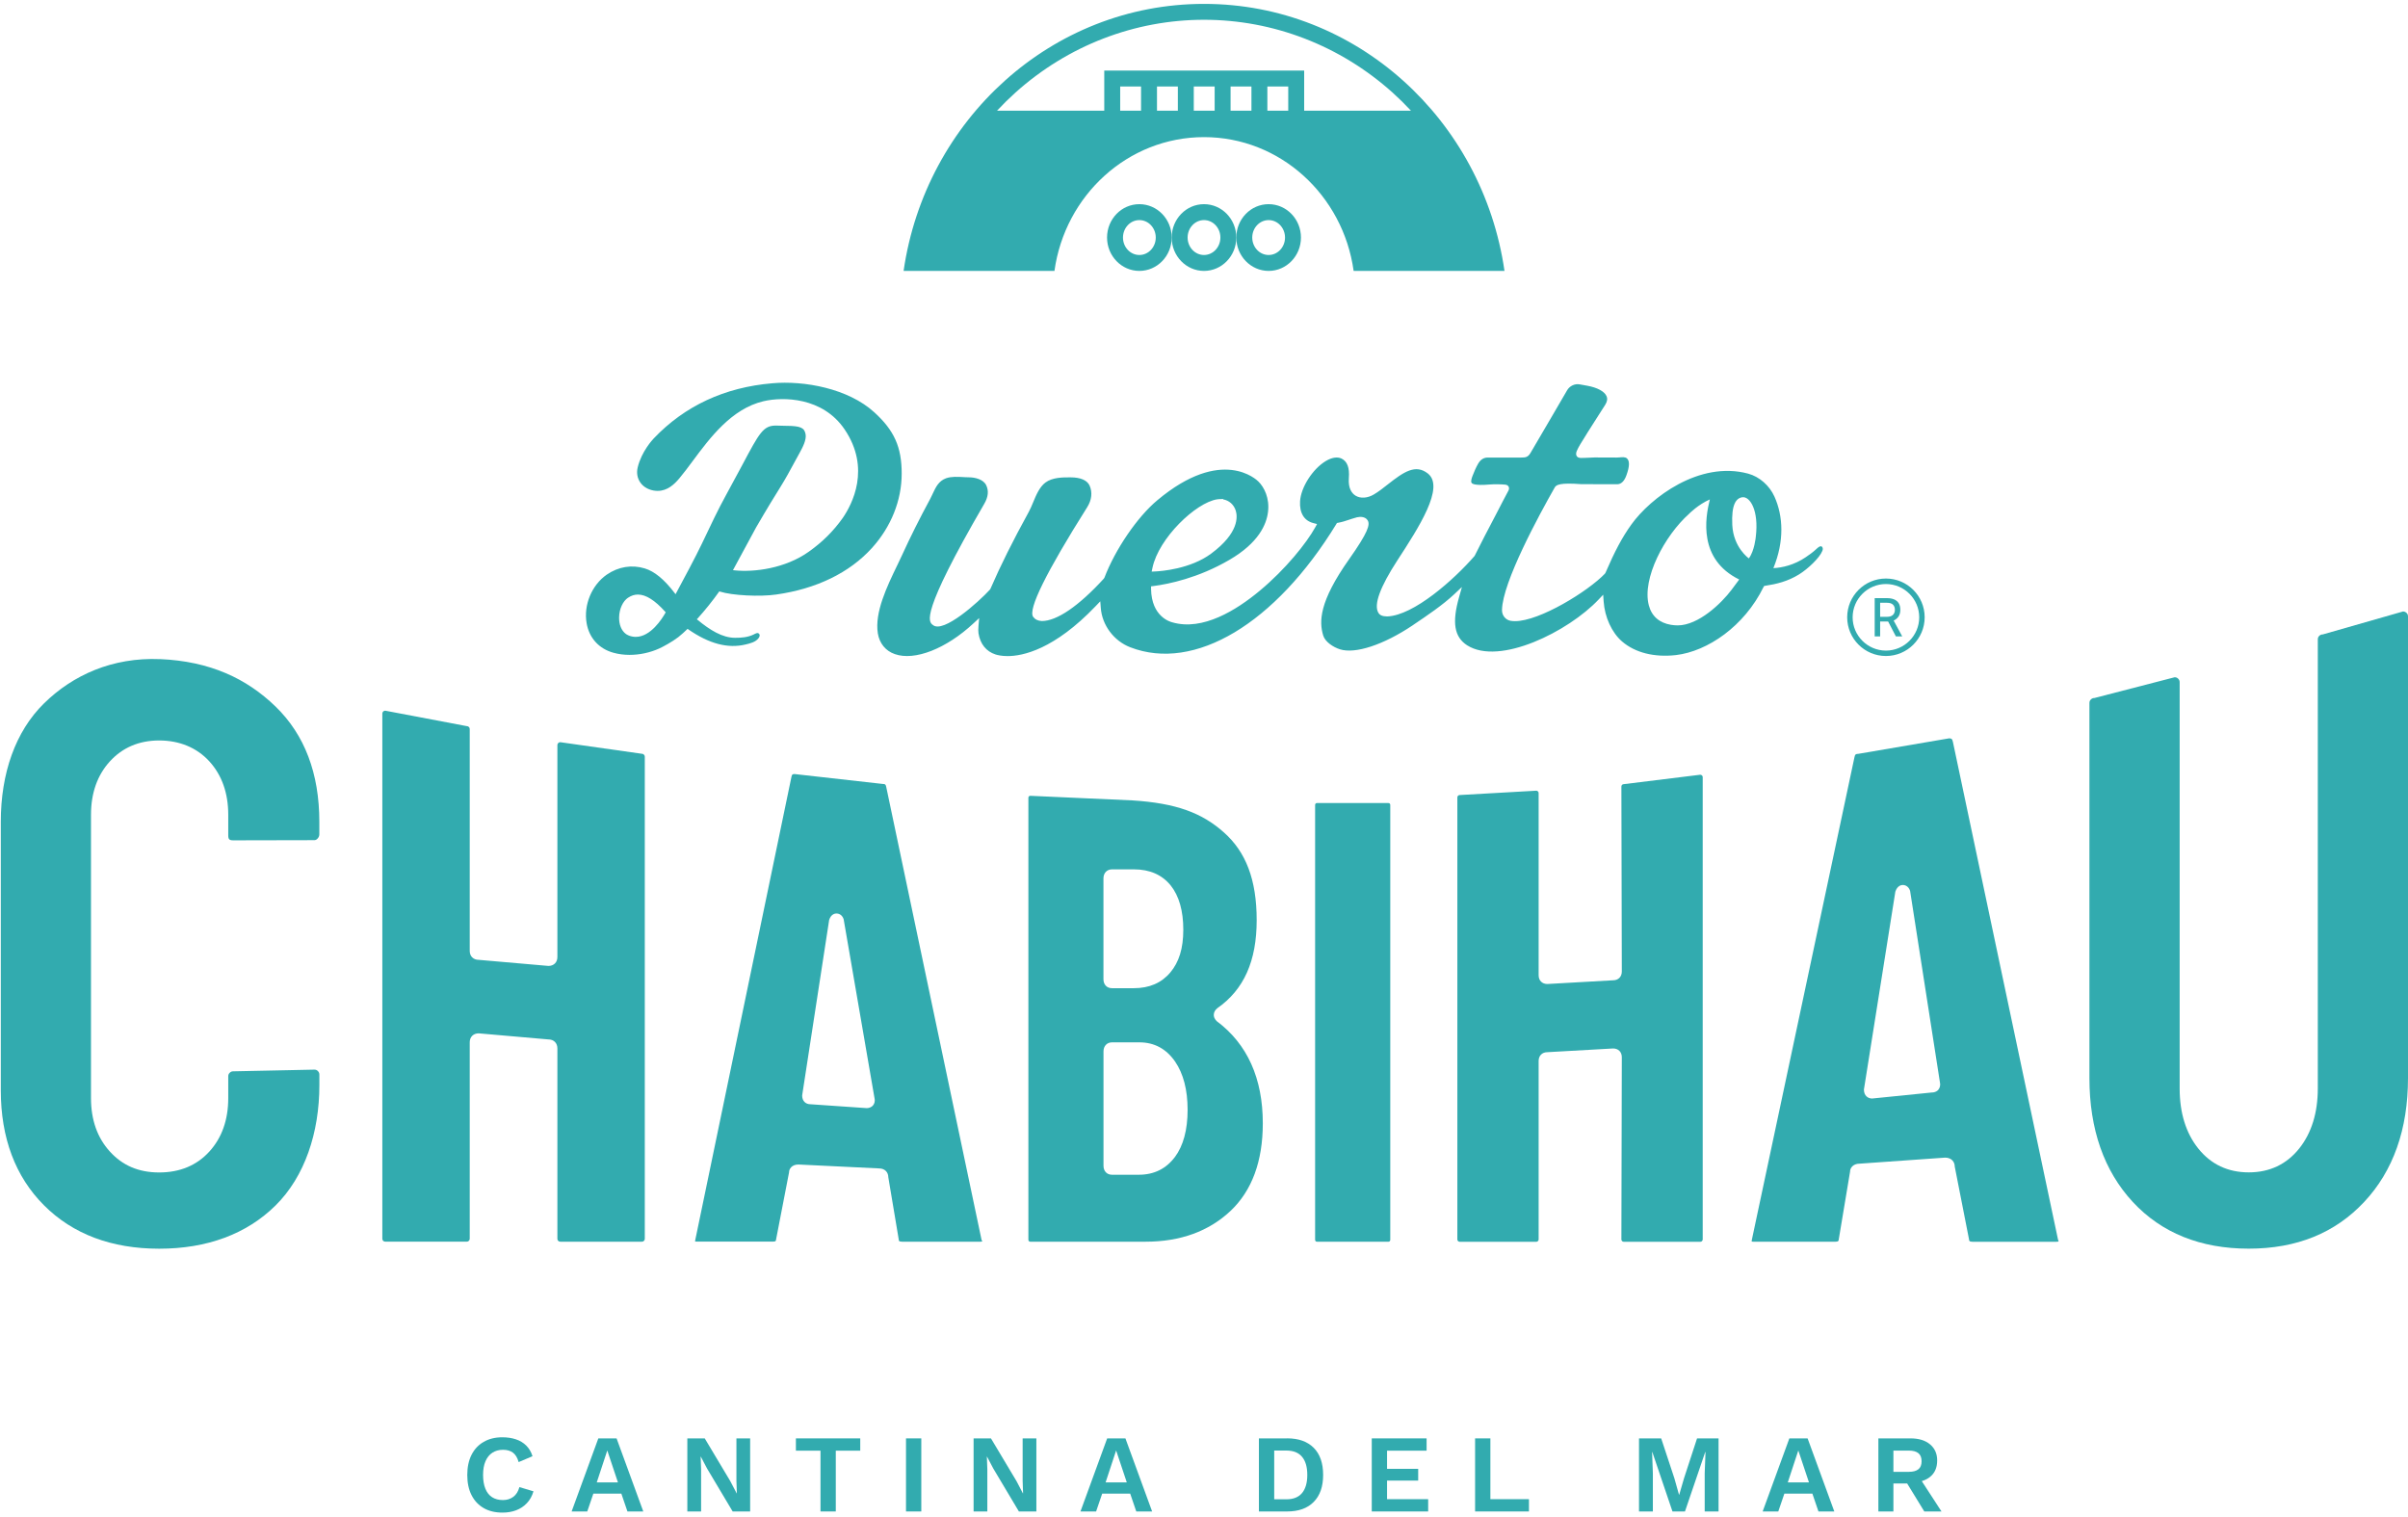
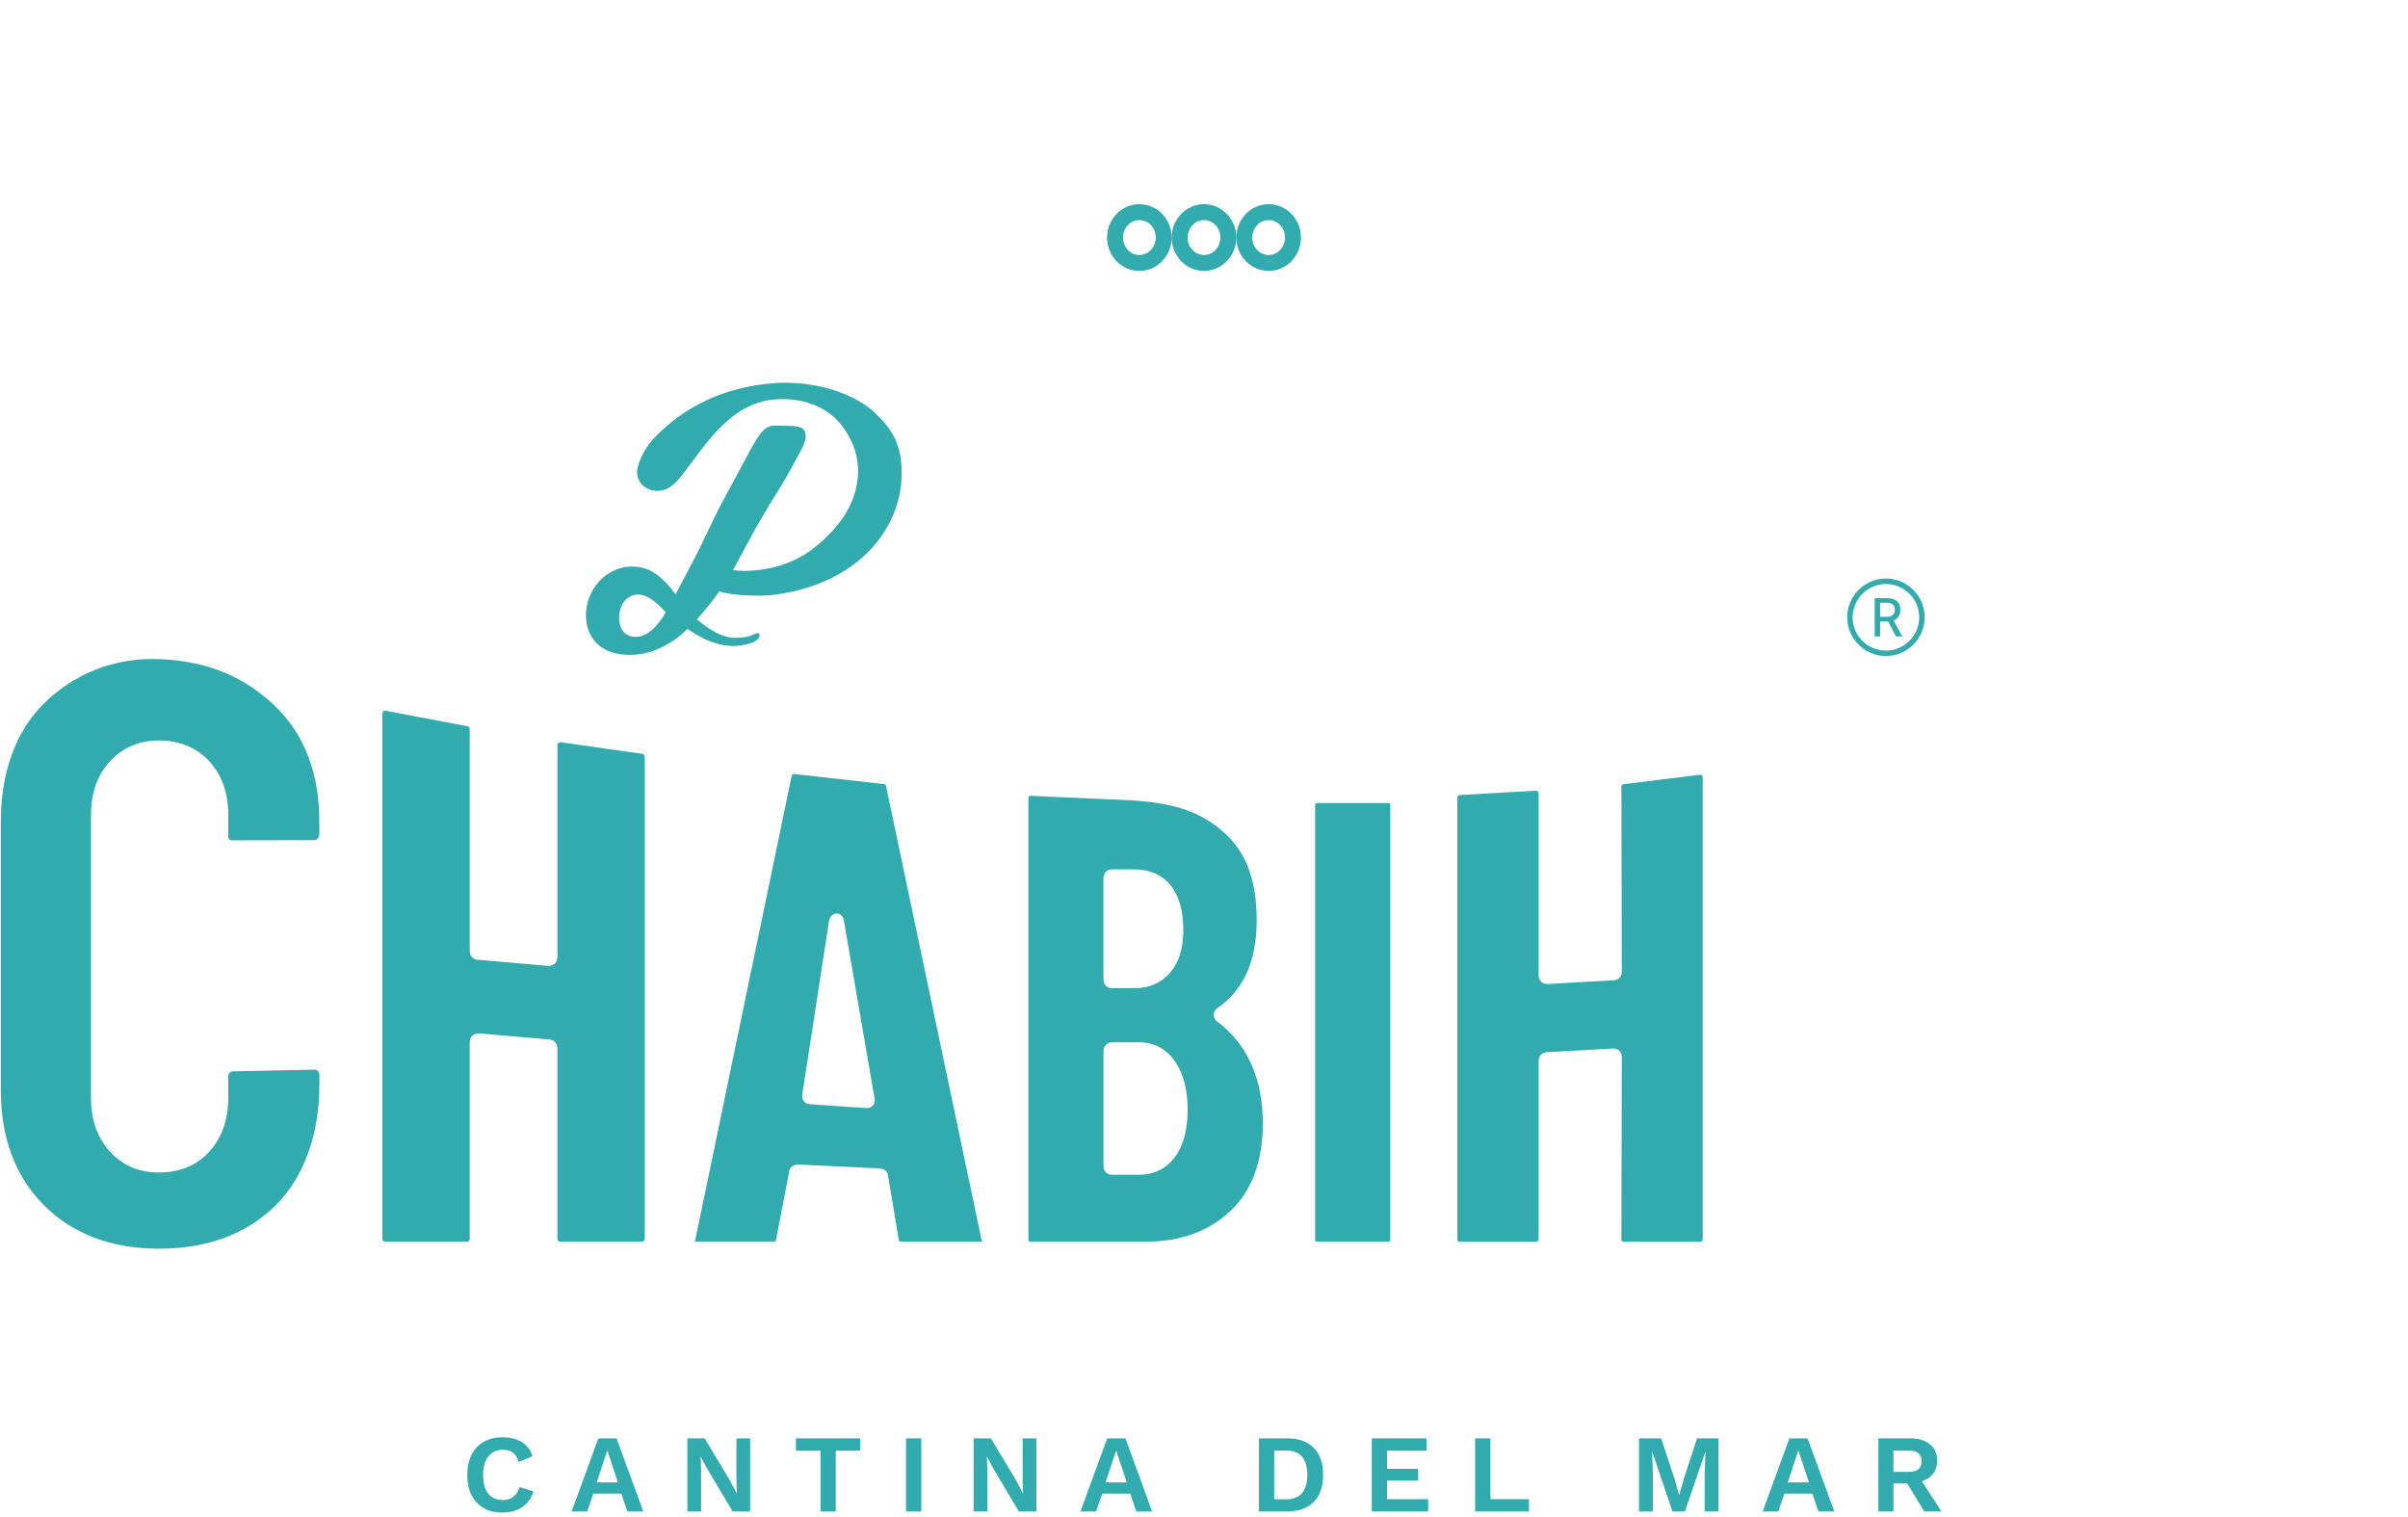
<svg xmlns="http://www.w3.org/2000/svg" width="570" height="359" viewBox="0 0 570 359" fill="none">
  <g clip-path="url(#clip0_9856_23088)">
-     <path d="M285.001 0.92C248.921 0.92 219.061 28.36 213.891 64.13H249.601C252.081 46.22 266.991 32.46 285.011 32.46C303.031 32.46 317.941 46.23 320.421 64.13H356.131C350.961 28.36 321.091 0.92 285.021 0.92H285.001ZM270.101 26.2H265.161V20.48H270.101V26.2ZM278.811 26.2H273.871V20.48H278.811V26.2ZM287.521 26.2H282.581V20.48H287.521V26.2ZM296.231 26.2H291.291V20.48H296.231V26.2ZM304.941 26.2H300.001V20.48H304.941V26.2ZM323.251 26.2H308.711V16.7H261.391V26.2H236.011C237.401 24.71 238.851 23.28 240.371 21.91C252.741 10.8 268.591 4.68 285.001 4.68C301.411 4.68 317.251 10.8 329.631 21.91C331.151 23.28 332.601 24.71 333.991 26.2H323.251Z" fill="#32ABAF" />
    <path d="M269.701 48.33C265.471 48.33 262.051 51.87 262.051 56.23C262.051 60.59 265.481 64.13 269.701 64.13C273.921 64.13 277.351 60.59 277.351 56.23C277.351 51.87 273.921 48.33 269.701 48.33ZM269.701 60.36C267.561 60.36 265.821 58.51 265.821 56.23C265.821 53.95 267.561 52.1 269.701 52.1C271.841 52.1 273.581 53.95 273.581 56.23C273.581 58.51 271.841 60.36 269.701 60.36Z" fill="#32ABAF" />
    <path d="M285 48.33C280.77 48.33 277.35 51.87 277.35 56.23C277.35 60.59 280.78 64.13 285 64.13C289.22 64.13 292.65 60.59 292.65 56.23C292.65 51.87 289.22 48.33 285 48.33ZM285 60.36C282.86 60.36 281.12 58.51 281.12 56.23C281.12 53.95 282.86 52.1 285 52.1C287.14 52.1 288.88 53.95 288.88 56.23C288.88 58.51 287.14 60.36 285 60.36Z" fill="#32ABAF" />
    <path d="M300.3 48.33C296.07 48.33 292.65 51.87 292.65 56.23C292.65 60.59 296.08 64.13 300.3 64.13C304.52 64.13 307.95 60.59 307.95 56.23C307.95 51.87 304.52 48.33 300.3 48.33ZM300.3 60.36C298.16 60.36 296.42 58.51 296.42 56.23C296.42 53.95 298.16 52.1 300.3 52.1C302.44 52.1 304.18 53.95 304.18 56.23C304.18 58.51 302.44 60.36 300.3 60.36Z" fill="#32ABAF" />
    <path d="M121.499 354.331C120.809 354.841 119.989 355.091 119.049 355.091C118.039 355.091 117.179 354.86 116.479 354.41C115.779 353.96 115.249 353.281 114.889 352.391C114.529 351.501 114.349 350.421 114.349 349.141C114.349 347.861 114.539 346.76 114.929 345.88C115.309 345 115.859 344.33 116.569 343.87C117.279 343.42 118.099 343.19 119.049 343.19C119.999 343.19 120.799 343.41 121.409 343.86C122.019 344.31 122.479 345.05 122.769 346.1L126.049 344.711C125.739 343.701 125.239 342.86 124.569 342.19C123.899 341.53 123.079 341.031 122.119 340.711C121.159 340.391 120.079 340.23 118.889 340.23C117.209 340.23 115.749 340.59 114.499 341.31C113.249 342.03 112.289 343.05 111.619 344.38C110.949 345.71 110.609 347.301 110.609 349.151C110.609 351.001 110.939 352.59 111.619 353.92C112.289 355.25 113.249 356.27 114.499 356.99C115.749 357.71 117.229 358.06 118.949 358.06C120.119 358.06 121.199 357.88 122.169 357.51C123.149 357.14 123.999 356.581 124.709 355.831C125.429 355.081 125.949 354.141 126.279 353.021L122.949 352.021C122.669 353.051 122.189 353.821 121.499 354.331Z" fill="#32ABAF" />
    <path d="M141.631 340.49L135.311 357.79H139.011L140.451 353.57H147.081L148.521 357.79H152.271L145.951 340.49H141.621H141.631ZM141.261 350.9L143.751 343.35L146.271 350.9H141.261Z" fill="#32ABAF" />
    <path d="M174.319 350.5L174.419 353.49H174.369L172.879 350.63L166.819 340.49H162.699V357.79H165.959V347.78L165.849 344.79H165.879L167.369 347.62L173.429 357.79H177.569V340.49H174.319V350.5Z" fill="#32ABAF" />
    <path d="M188.4 343.4H194.22V357.79H197.84V343.4H203.63V340.49H188.4V343.4Z" fill="#32ABAF" />
    <path d="M218.081 340.49H214.461V357.79H218.081V340.49Z" fill="#32ABAF" />
    <path d="M242.071 350.5L242.171 353.49H242.121L240.631 350.63L234.571 340.49H230.461V357.79H233.711V347.78L233.601 344.79H233.631L235.121 347.62L241.181 357.79H245.321V340.49H242.071V350.5Z" fill="#32ABAF" />
    <path d="M262.08 340.49L255.76 357.79H259.46L260.9 353.57H267.53L268.97 357.79H272.72L266.4 340.49H262.07H262.08ZM261.71 350.9L264.2 343.35L266.72 350.9H261.71Z" fill="#32ABAF" />
    <path d="M304.68 340.49H298V357.79H304.68C307.39 357.79 309.49 357.041 310.97 355.531C312.46 354.031 313.2 351.9 313.2 349.13C313.2 346.36 312.46 344.21 310.97 342.72C309.48 341.23 307.39 340.48 304.68 340.48V340.49ZM308.21 353.43C307.38 354.42 306.14 354.91 304.5 354.91H301.62V343.37H304.5C306.14 343.37 307.38 343.86 308.21 344.85C309.04 345.84 309.45 347.271 309.45 349.141C309.45 351.011 309.03 352.44 308.21 353.43Z" fill="#32ABAF" />
    <path d="M328.331 350.48H335.701V347.7H328.331V343.4H337.691V340.49H324.711V357.79H338.061V354.88H328.331V350.48Z" fill="#32ABAF" />
    <path d="M352.79 340.49H349.17V357.79H361.92V354.88H352.79V340.49Z" fill="#32ABAF" />
    <path d="M398.621 349.95L397.491 353.83H397.441L396.341 349.93L393.221 340.49H387.971V357.79H391.251V348.77L391.071 343.71H391.121L395.891 357.79H398.851L403.651 343.71H403.711L403.521 348.77V357.79H406.801V340.49H401.711L398.621 349.95Z" fill="#32ABAF" />
    <path d="M423.56 340.49L417.24 357.79H420.94L422.38 353.57H429.01L430.45 357.79H434.2L427.88 340.49H423.55H423.56ZM423.19 350.9L425.68 343.35L428.2 350.9H423.19Z" fill="#32ABAF" />
    <path d="M454.901 350.61C455.661 350.38 456.321 350.05 456.871 349.6C457.991 348.7 458.551 347.4 458.551 345.71C458.551 344.12 457.991 342.85 456.871 341.91C455.751 340.97 454.211 340.49 452.261 340.49H444.631V357.79H448.191V351.16H451.441L455.501 357.79H459.571L454.901 350.6V350.61ZM454.111 347.79C453.611 348.2 452.861 348.41 451.841 348.41H448.191V343.38H451.841C452.851 343.38 453.611 343.59 454.111 344C454.611 344.41 454.861 345.04 454.861 345.9C454.861 346.76 454.611 347.39 454.111 347.8V347.79Z" fill="#32ABAF" />
    <path d="M37.889 156.031C26.61 155.551 17.23 159.811 10.43 166.491C3.629 173.151 0.189 183.101 0.189 194.521V258.091C0.189 269.371 3.639 278.551 10.44 285.341C17.239 292.141 26.41 295.591 37.69 295.591C48.969 295.591 58.38 292.141 65.249 285.331C72.12 278.531 75.6 268.151 75.6 256.861V254.391C75.6 254.041 75.49 253.791 75.249 253.541C75.01 253.301 74.76 253.201 74.409 253.201L55.16 253.601C54.87 253.601 54.619 253.711 54.369 253.951C54.129 254.191 54.029 254.441 54.029 254.791V259.951C54.029 265.071 52.529 269.321 49.569 272.581C46.58 275.871 42.579 277.541 37.679 277.541C32.779 277.541 28.98 275.871 26 272.581C23.04 269.331 21.539 265.081 21.539 259.951V192.871C21.539 187.741 23.04 183.491 26 180.241C29 176.951 32.929 175.281 37.679 175.281C42.429 175.281 46.569 176.951 49.569 180.241C52.529 183.501 54.029 187.751 54.029 192.871V197.731C54.029 198.671 54.27 198.921 55.209 198.921L74.35 198.881C74.62 198.881 74.889 198.831 75.189 198.491C75.46 198.181 75.589 197.861 75.589 197.481V194.511C75.589 183.091 72.109 173.931 65.249 167.271C58.37 160.601 49.7 156.531 37.88 156.021L37.889 156.031Z" fill="#32ABAF" />
    <path d="M131.94 248.18V293.24C131.94 293.49 132.02 293.61 132.13 293.72C132.28 293.87 132.42 293.93 132.63 293.93H151.94C152.15 293.93 152.28 293.87 152.43 293.73C152.57 293.59 152.63 293.44 152.63 293.24V179.13C152.63 178.92 152.57 178.78 152.42 178.63C152.28 178.49 152.14 178.43 151.94 178.43L132.63 175.69C132.42 175.69 132.28 175.75 132.14 175.89C132 176.03 131.94 176.17 131.94 176.38V226.54C131.94 227.8 131.09 228.65 129.82 228.65L113.31 227.21C112.05 227.21 111.19 226.36 111.19 225.1V172.58C111.19 172.37 111.13 172.23 110.99 172.09C110.85 171.95 110.7 171.89 110.5 171.89L91.19 168.23C90.98 168.23 90.84 168.29 90.69 168.44C90.56 168.58 90.5 168.72 90.5 168.93V293.23C90.5 293.44 90.56 293.58 90.7 293.72C90.85 293.87 90.98 293.92 91.19 293.92H110.5C110.71 293.92 110.84 293.86 110.98 293.72C111.13 293.57 111.19 293.43 111.19 293.23V246.73C111.19 245.47 112.04 244.61 113.31 244.61L129.82 246.05C131.08 246.05 131.94 246.9 131.94 248.17V248.18Z" fill="#32ABAF" />
    <path d="M213.489 293.93H232.059C232.419 293.93 232.529 293.86 232.529 293.86L232.349 293.52L209.779 186.27C209.669 185.68 209.499 185.58 209.019 185.58L188.089 183.23C187.619 183.23 187.449 183.32 187.349 183.87L164.589 293.47C164.539 293.7 164.529 293.83 164.529 293.91C164.559 293.87 164.689 293.91 164.869 293.91H182.979C183.659 293.91 183.669 293.74 183.709 293.38L186.779 277.51C186.769 276.69 187.449 275.66 188.989 275.66L208.049 276.58C209.579 276.58 210.269 277.62 210.269 278.65L212.739 293.39C212.769 293.75 212.779 293.92 213.459 293.92L213.489 293.93ZM206.669 261.65C206.419 261.95 205.949 262.31 205.129 262.31L191.789 261.39C190.839 261.39 189.879 260.75 189.879 259.32L196.269 217.78C196.719 216.33 197.719 216.24 198.009 216.24C198.299 216.24 199.279 216.34 199.699 217.58L207.019 260.02C207.179 260.8 206.919 261.33 206.669 261.64V261.65Z" fill="#32ABAF" />
    <path d="M288.04 241.761C287.48 241.191 287.27 240.671 287.32 240.131C287.35 239.741 287.51 239.161 288.16 238.651C294.45 234.271 297.47 227.471 297.47 217.821C297.47 208.171 294.88 201.661 289.76 197.091C284.59 192.461 278.48 190.111 267.95 189.461L243.88 188.381C243.72 188.381 243.64 188.431 243.56 188.511C243.48 188.601 243.43 188.671 243.43 188.841V293.471C243.43 293.641 243.48 293.721 243.56 293.801C243.64 293.891 243.72 293.931 243.88 293.931H271.18C279.38 293.931 286.14 291.481 291.26 286.661C296.34 281.881 298.92 274.891 298.92 265.911C298.92 255.271 295.26 247.141 288.05 241.751L288.04 241.761ZM261.2 207.911C261.2 206.661 262.03 205.791 263.21 205.791H268.41C272.16 205.791 275.09 207.081 277.13 209.621C279.1 212.091 280.1 215.611 280.1 220.081C280.1 224.551 279.07 227.761 277.03 230.191C274.95 232.671 272.06 233.921 268.41 233.921H263.21C262.01 233.921 261.2 233.071 261.2 231.801V207.901V207.911ZM278.09 273.911C276.01 276.681 273.15 278.081 269.57 278.081H263.22C262.02 278.081 261.21 277.231 261.21 275.961V248.861C261.21 247.611 262.04 246.741 263.22 246.741H269.72C273.22 246.741 276.05 248.261 278.13 251.251C280.11 254.121 281.12 257.971 281.12 262.711C281.12 267.451 280.1 271.231 278.1 273.911H278.09Z" fill="#32ABAF" />
    <path d="M328.961 293.81C329.041 293.73 329.091 293.65 329.091 293.49V190.54C329.091 190.38 329.051 190.3 328.961 190.22C328.881 190.14 328.801 190.09 328.641 190.09H311.751C311.591 190.09 311.511 190.14 311.431 190.22C311.351 190.3 311.301 190.38 311.301 190.54V293.49C311.301 293.65 311.351 293.73 311.431 293.81C311.511 293.89 311.591 293.94 311.751 293.94H328.641C328.801 293.94 328.881 293.89 328.961 293.81Z" fill="#32ABAF" />
    <path d="M402.481 183.391L384.371 185.621C384.191 185.621 384.091 185.671 383.971 185.781C383.851 185.911 383.801 186.011 383.801 186.191L383.901 229.981C383.901 231.211 383.071 232.051 381.841 232.051L366.271 232.931C365.041 232.931 364.211 232.101 364.211 230.861V187.741C364.211 187.561 364.161 187.451 364.041 187.331C363.921 187.211 363.811 187.171 363.641 187.171L345.531 188.201C345.361 188.201 345.251 188.251 345.131 188.371C345.011 188.491 344.971 188.601 344.971 188.771V293.381C344.971 293.581 345.031 293.681 345.131 293.781C345.261 293.911 345.371 293.951 345.541 293.951H363.651C363.821 293.951 363.931 293.901 364.051 293.781C364.171 293.661 364.211 293.551 364.211 293.381V251.141C364.211 249.911 365.041 249.071 366.271 249.071L381.841 248.191C383.081 248.191 383.901 249.021 383.901 250.261L383.801 293.381C383.801 293.561 383.851 293.661 383.961 293.781C384.091 293.911 384.191 293.951 384.371 293.951H402.481C402.661 293.951 402.761 293.901 402.881 293.781C403.001 293.661 403.051 293.551 403.051 293.381V183.971C403.051 183.791 403.011 183.691 402.881 183.571C402.761 183.451 402.651 183.401 402.481 183.401V183.391Z" fill="#32ABAF" />
-     <path d="M462.259 175.579C462.129 174.879 461.889 174.779 461.369 174.779L439.859 178.449C439.309 178.449 439.099 178.569 438.979 179.209L414.709 293.359C414.629 293.679 414.639 293.849 414.649 293.909C414.689 293.879 414.829 293.939 415.099 293.939H434.409C435.209 293.939 435.239 293.699 435.269 293.299L437.929 277.359C437.909 276.519 438.619 275.459 440.189 275.459L460.429 274.029C461.999 274.029 462.709 275.089 462.709 276.149L466.079 293.319C466.119 293.709 466.139 293.949 466.939 293.949H486.749C487.169 293.949 487.289 293.869 487.299 293.869L487.149 293.409L462.269 175.589L462.259 175.579ZM458.859 257.929C458.609 258.239 458.129 258.609 457.289 258.609L443.159 260.039C442.189 260.039 441.209 259.389 441.209 257.919L448.649 211.069C449.129 209.589 450.129 209.489 450.419 209.489C450.709 209.489 451.709 209.589 452.139 210.869L459.209 256.259C459.369 257.069 459.099 257.609 458.849 257.919L458.859 257.929Z" fill="#32ABAF" />
-     <path d="M569.65 145.09C569.42 144.86 569.16 144.75 568.81 144.75L549.83 150.18C549.49 150.18 549.23 150.29 548.99 150.52C548.75 150.76 548.65 151.01 548.65 151.37V257.66C548.65 263.43 547.16 268.22 544.24 271.88C541.25 275.62 537.23 277.52 532.3 277.52C527.37 277.52 523.35 275.62 520.36 271.88C517.43 268.22 515.95 263.44 515.95 257.66V161.51C515.95 161.16 515.84 160.9 515.6 160.66C515.37 160.43 515.11 160.32 514.76 160.32L495.78 165.23C495.43 165.23 495.17 165.34 494.93 165.58C494.69 165.82 494.59 166.07 494.59 166.42V255.19C494.59 267.31 498.05 277.19 504.87 284.54C511.67 291.86 520.89 295.58 532.29 295.58C543.69 295.58 552.75 291.86 559.62 284.53C566.51 277.18 570 267.3 570 255.19V145.93C570 145.58 569.9 145.32 569.65 145.08V145.09Z" fill="#32ABAF" />
    <path d="M446.42 155.289C451.48 155.289 455.59 151.179 455.59 146.119C455.59 141.059 451.48 136.949 446.42 136.949C441.36 136.949 437.25 141.059 437.25 146.119C437.25 151.179 441.36 155.289 446.42 155.289ZM446.42 138.249C450.76 138.249 454.3 141.789 454.3 146.129C454.3 150.469 450.76 154.009 446.42 154.009C442.08 154.009 438.54 150.469 438.54 146.129C438.54 141.789 442.08 138.249 446.42 138.249Z" fill="#32ABAF" />
    <path d="M445.05 147.12H446.94L448.78 150.65H450.28L448.25 146.9C448.76 146.66 449.15 146.33 449.42 145.91C449.69 145.49 449.83 144.97 449.83 144.35C449.83 143.73 449.7 143.19 449.44 142.78C449.18 142.38 448.82 142.07 448.35 141.88C447.88 141.69 447.33 141.59 446.7 141.59H443.76V150.64H445.05V147.11V147.12ZM445.05 142.69H446.68C447.3 142.69 447.76 142.83 448.07 143.12C448.38 143.41 448.54 143.82 448.54 144.34C448.54 144.86 448.38 145.27 448.07 145.56C447.76 145.86 447.29 146.01 446.68 146.01H445.05V142.68V142.69Z" fill="#32ABAF" />
-     <path d="M346.07 138.899L345.38 141.349C343.67 147.379 344.24 150.779 347.28 152.749C354.94 157.649 371.24 149.489 378.39 141.939L379.49 140.779L379.6 142.369C379.86 146.109 381.53 149.739 383.95 151.839C387.06 154.519 391.59 155.649 396.72 155.069C404.2 154.179 412.88 148.269 417.44 138.969L417.61 138.699L417.93 138.649C420.47 138.269 423.16 137.639 425.86 135.969C427.93 134.689 430.73 132.049 431.36 130.419C431.48 130.119 431.58 129.749 431.27 129.399C430.85 129.089 430.23 129.709 429.98 129.939C429.21 130.669 428.34 131.289 427.47 131.879C424.72 133.759 421.84 134.389 419.78 134.489C422.39 128.109 422.12 122.189 420.03 117.549C418.86 114.959 416.51 112.849 413.81 112.119C402.24 108.999 390.71 117.839 386.17 124.149C383.95 127.239 382.22 130.529 380.03 135.599L379.89 135.809C375.92 139.959 364.47 147.039 358.62 147.039C358.24 147.039 357.88 147.009 357.55 146.949C356.35 146.719 355.51 145.639 355.54 144.389C355.66 137.809 364.32 121.899 368.04 115.359C368.39 114.789 369.18 114.219 374.31 114.609L382.91 114.629C383.82 114.559 384.52 113.849 385.01 112.459C385.76 110.389 385.78 109.059 385.09 108.489C384.68 108.139 383.89 108.219 383.31 108.279C383.08 108.299 382.87 108.309 382.69 108.309L377.44 108.289C377.01 108.289 376.53 108.319 376.05 108.349C375.71 108.369 375.37 108.379 375.04 108.389H374.73C374.15 108.429 373.58 108.449 373.26 108.009C373.03 107.699 373.02 107.269 373.25 106.729C373.5 106.159 373.74 105.729 374.09 105.139L375.85 102.289C376.41 101.399 377.46 99.749 378.41 98.269L379.96 95.839C380.45 95.069 380.56 94.379 380.28 93.769C379.8 92.649 378.09 91.739 375.72 91.309L373.93 90.989C372.78 90.769 371.56 91.359 370.97 92.359C369.73 94.489 368.49 96.619 367.24 98.759L362.31 107.179C361.67 108.299 361.03 108.299 360.07 108.309H352.18C351.21 108.309 350.47 108.779 349.9 109.749C349.36 110.679 348.93 111.719 348.58 112.619C348.45 112.959 348.05 113.969 348.36 114.319C348.44 114.429 348.85 115.019 352.63 114.689C353.67 114.589 355.59 114.639 356.36 114.729C356.84 114.789 357.04 115.069 357.12 115.219C357.32 115.629 357.12 116.049 357.04 116.179C356.47 117.219 355.35 119.399 354.3 121.419C353.63 122.739 352.99 123.959 352.61 124.659C351.83 126.139 351.06 127.609 350.32 129.099L349.06 131.589C344.18 137.219 334.64 145.699 328.37 145.919C327.22 145.909 326.6 145.629 326.25 145.009C325.16 143.109 326.68 138.959 330.75 132.689C335.8 124.929 342.08 115.279 337.98 112.079C335.09 109.819 332.35 111.639 328.53 114.649C327.46 115.499 326.3 116.409 325.2 117.049C323.7 117.939 322.03 118.049 320.87 117.329C320.04 116.809 319.09 115.669 319.29 113.129C319.48 110.699 318.91 109.199 317.52 108.529C316.53 108.099 315.27 108.279 313.84 109.129C310.73 110.989 307.93 115.349 307.74 118.659C307.58 121.429 308.7 123.259 310.87 123.819L311.76 124.049L311.32 124.849C309.3 128.499 304.33 134.749 298.17 139.859C292.69 144.419 284.69 149.409 277.51 147.319C277.04 147.209 272.57 145.999 272.47 139.429V138.799L273.08 138.719C276.61 138.259 283.64 136.839 291.05 132.509C297.93 128.499 299.8 124.129 300.15 121.189C300.56 117.919 299.25 115.329 297.88 113.989C297.54 113.639 289.3 105.559 273.95 118.419C269.24 122.339 263.98 130.049 261.43 136.749L261.27 136.989C255.35 143.469 250.17 147.009 246.62 147.009C245.64 146.959 245.01 146.619 244.56 146.019C243.3 144.269 247.6 135.539 257.35 120.069C258.42 118.369 258.63 116.549 257.92 114.949C257.36 113.689 255.76 112.999 253.43 112.999C251.6 112.989 249.11 112.989 247.46 114.229C246.06 115.279 245.26 117.209 244.56 118.899C244.22 119.719 243.9 120.469 243.54 121.139C239.72 128.089 236.83 133.889 234.44 139.399L234.31 139.589C231.68 142.459 223.27 150.049 220.82 147.939C219.8 147.189 217.66 145.639 232.97 119.289C233.93 117.649 234.08 116.199 233.45 114.869C232.8 113.489 230.84 112.989 229.35 112.989C228.99 112.989 228.61 112.969 228.21 112.949L227.94 112.929C226.72 112.869 225.17 112.769 223.93 113.219C222.19 113.869 221.52 115.299 220.81 116.809L220.65 117.149C220.51 117.459 220.36 117.769 220.2 118.069C217.63 122.829 215.45 127.189 213.54 131.379C213.22 132.089 212.85 132.869 212.45 133.689L212.33 133.929C209.96 138.849 207.01 144.959 207.79 149.909C208.17 152.289 209.63 154.089 211.82 154.839C216.52 156.499 224 153.549 230.43 147.559L231.78 146.309L231.62 148.139C231.55 148.869 231.56 149.479 231.62 149.909C232.02 152.439 233.45 154.219 235.67 154.929C236.12 155.069 237.09 155.309 238.52 155.309C242.08 155.309 249.53 153.769 259.36 143.479L260.45 142.339L260.57 143.909C260.87 147.989 263.67 151.729 267.54 153.219C282.76 159.109 301.9 147.639 316.31 124.069L316.47 123.799L316.78 123.739C317.72 123.569 318.38 123.349 319.15 123.089C319.71 122.899 320.36 122.689 321.22 122.449C322.05 122.259 323.2 122.309 323.73 123.159C324.37 124.159 323.86 125.989 319.34 132.389C312.21 142.469 312.24 147.159 313.21 150.409C313.66 151.939 315.58 153.189 317.17 153.699C320.78 154.859 327.5 152.649 334.36 148.049L334.63 147.859C337.71 145.789 341.54 143.199 344.22 140.679L346.08 138.929L346.07 138.899ZM412.42 117.709C414.2 117.449 416.39 120.749 415.61 127.119C415.61 127.119 415.3 130.429 413.97 132.179C413.97 132.179 410.31 129.629 410.05 124.269C409.82 119.469 410.92 117.929 412.42 117.709ZM399.88 121.569C399.88 121.569 401.95 119.459 404.74 118.219C403.62 122.679 402 132.419 411.69 137.179L409.86 139.639C407.47 142.819 402.04 148.039 397.12 148.039C396.62 148.039 396.1 147.989 395.56 147.909C392.8 147.459 390.98 145.879 390.3 143.309C388.62 136.989 394.01 126.779 399.89 121.569H399.88ZM272.8 134.409C274.28 127.369 283.09 118.959 288.12 118.199H288.18C288.4 118.159 288.61 118.149 288.82 118.149H288.92L289.52 118.109V118.209C290.94 118.459 292.05 119.429 292.51 120.859C292.96 122.299 293.3 126.139 286.71 131.039C281.77 134.709 274.85 135.199 273.52 135.269L272.61 135.309L272.8 134.419V134.409Z" fill="#32ABAF" />
    <path d="M145.26 154.53C146.45 154.86 147.73 155.02 149.03 155.02C151.4 155.02 153.87 154.5 156.09 153.49C157.03 153.05 159.03 151.99 160.56 150.82C161.36 150.17 162.05 149.56 162.59 149.02L162.75 148.86L162.94 148.99C167.88 152.41 172.32 153.57 176.49 152.56C177.57 152.3 178.82 152.01 179.54 151.09C179.79 150.77 179.98 150.33 179.65 150C179.3 149.65 178.73 150.04 178.39 150.2C177.03 150.86 175.5 150.99 174.01 150.98C170.96 150.98 168.03 149.11 165.18 146.78L164.95 146.59L165.15 146.38C166.85 144.5 168.59 142.35 170.27 139.99L170.46 140.05C173.28 140.96 179.89 141.3 183.77 140.73C193.25 139.39 201.07 135.59 206.38 129.74C210.93 124.72 213.44 118.46 213.44 112.1C213.44 105.84 211.69 101.9 206.95 97.59C200.77 91.95 190.34 90.049 182.78 90.73C171.53 91.689 162.1 96.07 154.77 103.76C154.47 104.07 151.84 106.91 150.95 110.64C150.63 111.97 150.87 113.26 151.62 114.29C152.41 115.38 153.74 116.07 155.29 116.19C155.42 116.19 155.55 116.2 155.68 116.2C158.02 116.2 159.65 114.61 160.81 113.23C161.83 112.02 162.88 110.61 163.96 109.15C168.06 103.63 173.16 96.769 180.71 94.98C185.4 93.87 194.73 94.019 199.89 101.59C206.22 110.87 201.7 119.41 199.46 122.65C197.28 125.72 194.66 128.33 191.43 130.61C185.82 134.6 178.46 135.49 173.91 135.01L173.5 134.97L178.97 124.86C181.78 120.02 183.41 117.4 184.72 115.3C186.04 113.17 186.88 111.61 188.42 108.77L189.31 107.14C189.93 106.01 190.96 104.12 190.69 102.77C190.4 101.32 189.65 100.8 186.03 100.8L183.63 100.74C180.67 100.74 179.73 102.51 175.77 109.95L175.31 110.81C174.33 112.64 173.2 114.75 171.85 117.21C170.04 120.49 168.11 124.54 166.12 128.75C164.7 131.73 161.75 137.26 160.11 140.29L159.91 140.66L159.65 140.32C157.21 137.13 154.91 135.24 152.61 134.55C149.55 133.63 146.39 134.13 143.62 136.03C140.07 138.5 138.11 143.22 138.86 147.52C139.46 151.03 141.79 153.59 145.25 154.53H145.26ZM148.69 141.48C149.42 140.99 150.18 140.74 150.99 140.74C152.89 140.74 155.02 142.09 157.45 144.8L157.58 144.95L157.48 145.12C156.73 146.45 154.02 150.76 150.49 150.76C149.94 150.76 149.39 150.65 148.89 150.46L148.68 150.36C148.5 150.28 148.34 150.21 148.16 150.07C147.1 149.29 146.51 147.84 146.55 146.11C146.59 144.14 147.45 142.28 148.69 141.47V141.48Z" fill="#32ABAF" />
  </g>
  <defs>
    <clipPath id="clip0_9856_23088">
      <rect width="570" height="359" fill="white" />
    </clipPath>
  </defs>
</svg>